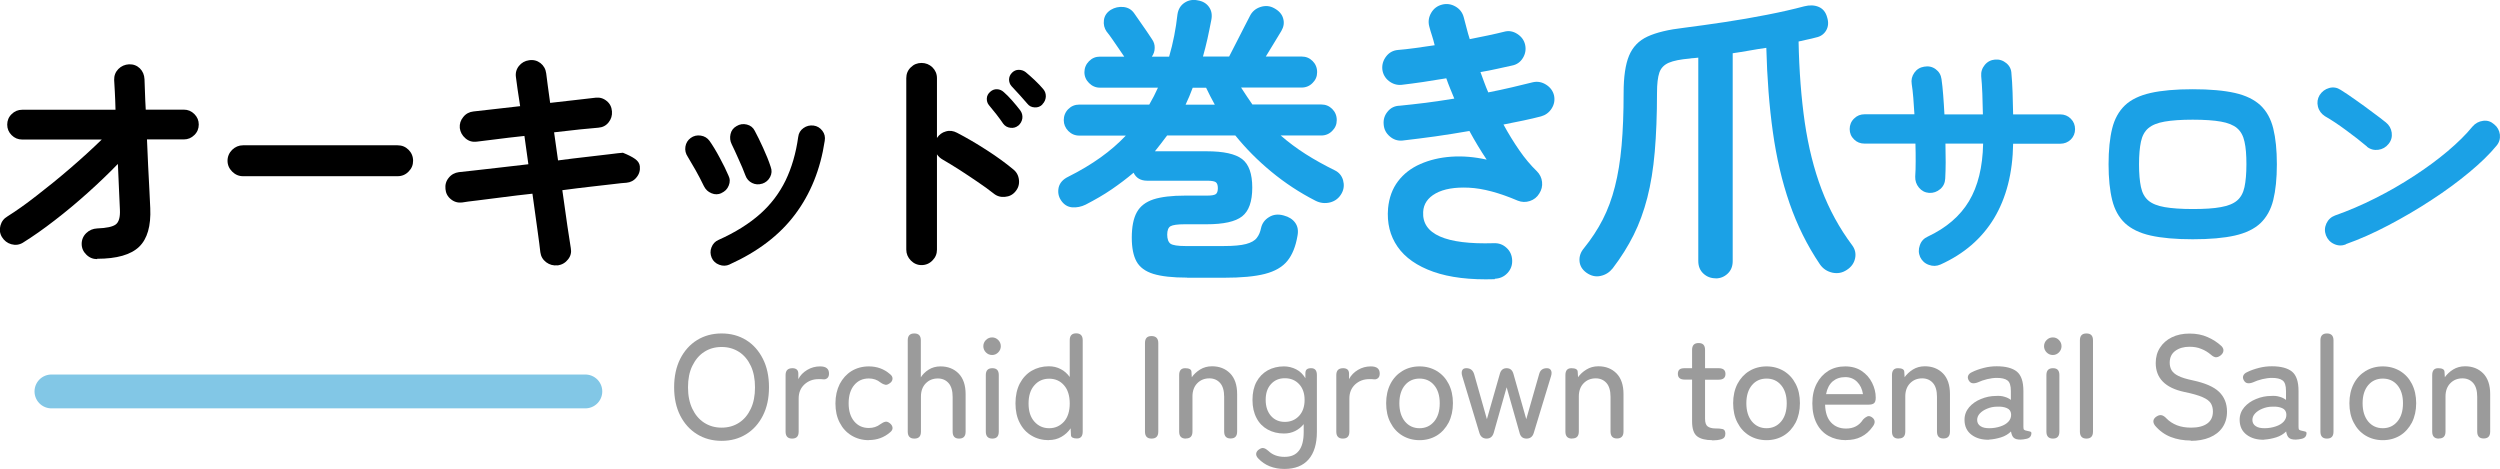
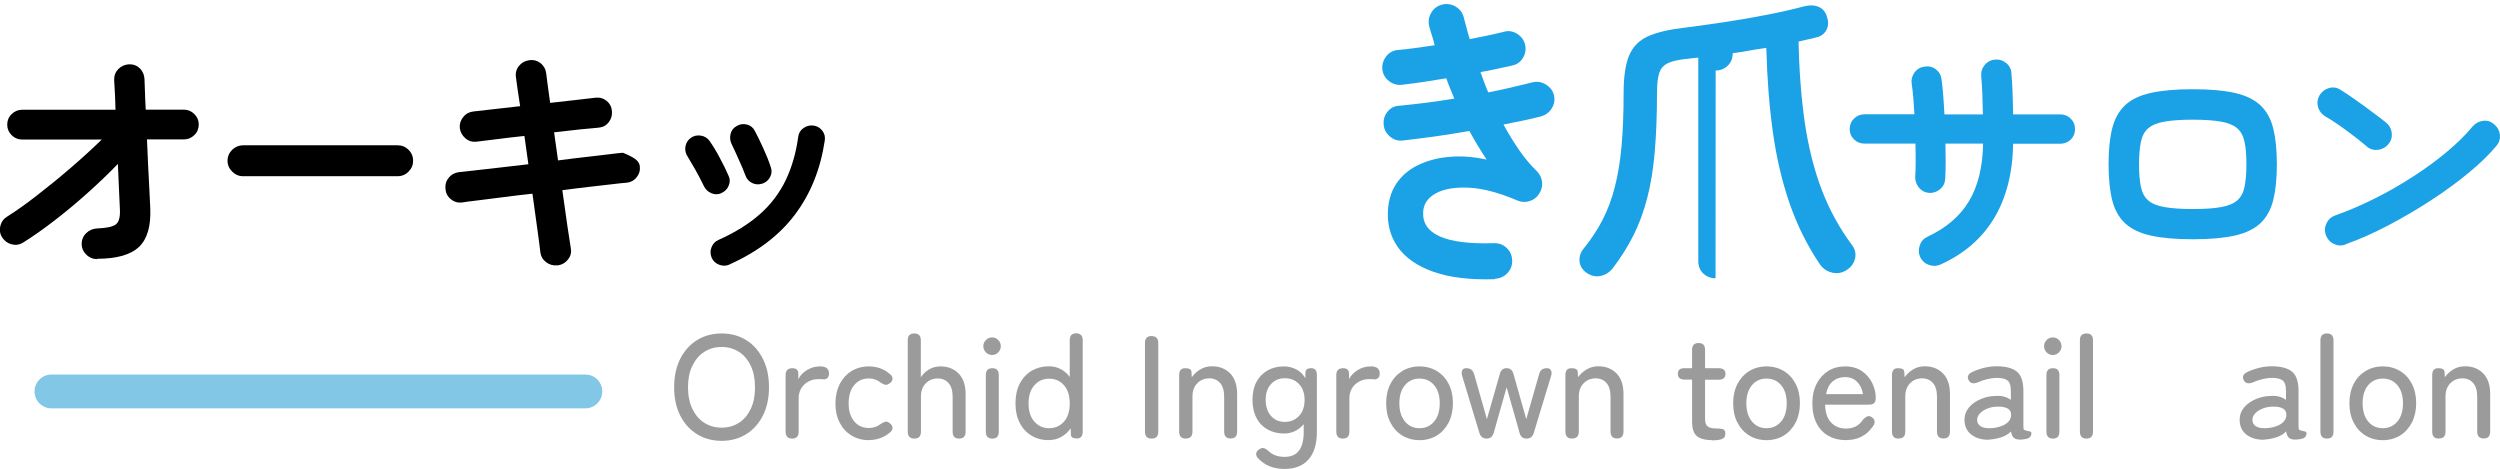
<svg xmlns="http://www.w3.org/2000/svg" id="_レイヤー_2" data-name="レイヤー 2" viewBox="0 0 221.62 41.57">
  <defs>
    <style>
      .cls-1 {
        fill: none;
        stroke: #82c7e6;
        stroke-linecap: round;
        stroke-miterlimit: 10;
        stroke-width: 3px;
      }

      .cls-2 {
        fill: #1ba1e6;
      }

      .cls-3 {
        fill: #9b9b9b;
      }
    </style>
  </defs>
  <g id="_レイヤー_1-2" data-name="レイヤー 1">
    <g>
      <g>
        <path d="M8.61,22.97c-.37,0-.69-.13-.96-.4-.27-.26-.41-.58-.41-.95s.14-.7.41-.96c.27-.26.59-.39.96-.41.84-.03,1.39-.15,1.66-.36.27-.21.39-.64.36-1.29-.02-.47-.04-1.06-.08-1.78-.04-.72-.07-1.48-.1-2.29-.82.85-1.72,1.71-2.68,2.57-.97.87-1.94,1.68-2.93,2.44-.98.76-1.92,1.42-2.82,1.98-.32.19-.66.23-1.02.13-.36-.1-.63-.32-.83-.64-.19-.32-.23-.66-.13-1.02.1-.36.31-.63.64-.82.75-.47,1.6-1.07,2.56-1.82.96-.74,1.95-1.54,2.96-2.41,1.01-.87,1.95-1.72,2.82-2.57H1.97c-.37,0-.68-.13-.94-.39-.26-.26-.39-.57-.39-.93s.13-.68.39-.93c.26-.26.57-.39.94-.39h8.27c-.02-.6-.03-1.13-.06-1.58-.02-.45-.04-.81-.06-1.06-.01-.38.11-.7.37-.97.26-.26.58-.4.95-.42.38-.01.7.11.96.36.26.26.39.58.41.96.01.28.03.65.04,1.12.01.47.04,1,.07,1.58h3.37c.37,0,.68.13.94.39.26.26.39.57.39.93s-.13.68-.39.93c-.26.26-.57.39-.94.39h-3.26c.03.76.06,1.53.1,2.29.04.76.07,1.47.11,2.13s.06,1.22.08,1.67c.07,1.58-.26,2.73-.99,3.43s-1.97,1.06-3.72,1.06Z" />
        <path d="M21.54,15.62c-.37,0-.69-.14-.96-.41-.27-.27-.41-.59-.41-.96s.14-.7.41-.97c.27-.26.59-.4.96-.4h13.71c.38,0,.7.13.97.4.26.26.4.59.4.97s-.13.69-.4.96c-.26.27-.59.41-.97.41h-13.71Z" />
        <path d="M49.42,23.52c-.37.04-.7-.05-1-.27-.3-.23-.47-.52-.52-.89-.04-.4-.13-1.07-.26-2.01-.13-.95-.28-2.01-.44-3.18-.94.1-1.83.21-2.68.32-.85.11-1.59.2-2.21.28-.62.07-1.07.13-1.35.18-.37.04-.7-.05-.99-.29-.29-.23-.45-.54-.48-.9-.04-.38.05-.71.29-1,.23-.29.54-.45.9-.5.23-.03.66-.08,1.28-.14.62-.07,1.35-.15,2.2-.25.85-.1,1.75-.21,2.68-.31l-.35-2.51c-.97.1-1.84.21-2.63.31-.79.1-1.32.17-1.62.2-.37.04-.69-.05-.98-.3s-.45-.55-.5-.91c-.03-.37.07-.69.31-.98.23-.29.54-.45.9-.49.23-.03.74-.08,1.51-.17.77-.08,1.65-.18,2.63-.3-.18-1.14-.3-1.99-.37-2.55-.06-.38.03-.72.26-1.01.23-.29.54-.46.9-.51.38-.06.72.03,1.01.25.29.23.46.53.51.91.03.28.08.64.14,1.09.07.45.14.96.21,1.53.87-.1,1.66-.19,2.38-.27.72-.08,1.27-.14,1.65-.19.37-.04.69.05.98.29.29.23.44.54.47.92.03.37-.07.69-.3.98-.23.29-.53.44-.91.47-.37.03-.9.08-1.61.15-.7.07-1.47.16-2.31.26l.35,2.49c.89-.12,1.74-.22,2.53-.31.79-.09,1.47-.17,2.05-.24.57-.07.96-.12,1.17-.13.47.19.83.37,1.08.55.25.18.39.39.42.64.04.37-.05.7-.29.99-.23.29-.54.45-.9.48-.22.01-.61.05-1.17.12-.56.07-1.23.14-2.01.23-.78.09-1.62.19-2.5.31.16,1.19.31,2.25.45,3.18.14.93.24,1.58.3,1.95.07.37,0,.7-.24,1-.23.3-.54.48-.92.54Z" />
        <path d="M63.96,17.12c-.29.13-.59.14-.89.01-.3-.12-.52-.33-.67-.63-.23-.48-.48-.96-.74-1.42-.26-.46-.49-.85-.69-1.18-.19-.28-.26-.58-.21-.9.05-.32.21-.58.47-.77.26-.19.56-.26.89-.21.33.05.59.21.78.47.28.4.58.89.9,1.49.32.59.58,1.12.77,1.57.15.29.16.59.03.9-.12.31-.34.53-.65.66ZM64.67,23.45c-.29.13-.6.14-.91.02-.32-.12-.54-.32-.67-.62-.13-.31-.14-.62-.02-.92.12-.31.32-.53.62-.66,1.5-.67,2.72-1.44,3.69-2.3s1.71-1.85,2.26-2.97c.54-1.12.92-2.41,1.12-3.86.04-.34.2-.6.47-.79.27-.19.57-.26.89-.22.32.04.58.2.78.46.2.26.27.56.21.9-.38,2.52-1.26,4.7-2.63,6.52-1.37,1.83-3.3,3.3-5.8,4.43ZM67.57,16.28c-.32.1-.62.08-.9-.06-.28-.14-.48-.36-.59-.67-.16-.43-.36-.91-.61-1.45-.24-.54-.44-.98-.6-1.3-.15-.29-.18-.6-.11-.91.07-.32.25-.55.53-.71.29-.18.6-.22.92-.14.32.08.56.27.7.56.22.41.47.91.74,1.51.27.59.5,1.15.67,1.68.12.31.1.61-.05.9-.15.29-.39.49-.69.59Z" />
-         <path d="M81.69,23.5c-.37,0-.68-.14-.95-.41-.26-.27-.4-.59-.4-.96V6.93c0-.38.13-.7.4-.96.26-.26.58-.39.95-.39s.7.13.97.39c.26.26.4.58.4.96v5.3c.19-.29.45-.49.79-.58.34-.1.67-.05.99.12.87.45,1.75.97,2.65,1.55.9.58,1.68,1.15,2.34,1.7.29.23.46.55.5.94.04.39-.07.73-.32,1.02-.23.28-.54.44-.92.47-.38.04-.72-.06-1.01-.3-.41-.32-.88-.67-1.42-1.03-.54-.37-1.07-.72-1.61-1.07-.54-.34-1.02-.64-1.46-.89-.23-.13-.41-.29-.53-.48v8.45c0,.37-.13.69-.4.96-.26.27-.59.41-.97.41ZM90.27,11.13c-.19.16-.42.23-.69.2-.27-.03-.49-.15-.65-.37-.15-.22-.34-.49-.59-.81-.25-.32-.48-.6-.68-.84-.13-.16-.19-.36-.18-.59.01-.23.12-.43.31-.59.18-.16.38-.23.6-.22.23.01.43.1.6.26.22.19.47.44.75.76.28.32.51.6.7.85.16.22.22.46.19.71-.04.26-.16.47-.36.65ZM92.41,9.26c-.19.19-.42.28-.69.26-.27-.01-.49-.12-.65-.33-.18-.21-.4-.45-.66-.75-.26-.29-.51-.56-.73-.79-.15-.16-.22-.36-.23-.58,0-.23.08-.44.27-.63.16-.16.36-.25.58-.25.23,0,.44.06.63.21.22.18.48.41.79.7.31.29.56.56.77.81.16.19.23.41.22.67-.02.26-.12.48-.31.67Z" />
-         <path class="cls-2" d="M105.24,24.61c-1.29,0-2.28-.11-3-.33-.71-.22-1.21-.59-1.49-1.1-.28-.51-.42-1.21-.42-2.11,0-.97.15-1.72.45-2.26.3-.54.79-.91,1.48-1.14.69-.22,1.62-.33,2.8-.33h1.95c.37,0,.62-.04.75-.12.13-.08.2-.26.2-.54s-.07-.46-.2-.54c-.13-.08-.38-.12-.75-.12h-5.31c-.58,0-.99-.24-1.21-.71-.6.51-1.25,1-1.95,1.48-.7.48-1.47.92-2.3,1.35-.39.19-.79.27-1.2.24-.41-.04-.74-.25-.99-.63-.23-.35-.29-.73-.2-1.14.1-.4.38-.72.86-.95,1.06-.53,2.01-1.1,2.85-1.7s1.59-1.25,2.24-1.94h-4.12c-.39,0-.71-.14-.98-.41-.26-.27-.4-.59-.4-.96s.13-.71.4-.98c.26-.26.59-.4.98-.4h6.2c.14-.25.28-.5.41-.75.13-.25.25-.51.36-.75h-5.15c-.37,0-.69-.14-.96-.41-.27-.27-.41-.59-.41-.96s.14-.71.41-.98.59-.4.96-.4h2.16c-.11-.16-.26-.38-.45-.66-.19-.28-.39-.57-.59-.86-.2-.29-.37-.52-.52-.7-.21-.3-.29-.64-.24-1.02.05-.38.25-.68.61-.91.35-.21.73-.29,1.12-.25.4.04.71.22.94.54.09.12.24.34.46.66.22.32.44.63.66.95s.37.55.46.69c.18.25.26.51.25.79,0,.28-.09.54-.25.77h1.53c.18-.62.33-1.23.45-1.85.12-.62.22-1.25.29-1.9.07-.46.28-.8.63-1.03.35-.23.74-.3,1.16-.21.44.07.77.26,1,.58.23.32.3.7.21,1.16-.11.56-.22,1.12-.34,1.66-.12.55-.26,1.07-.4,1.58h2.32c.16-.3.36-.7.61-1.19.25-.49.49-.97.73-1.43.24-.46.4-.77.49-.95.19-.4.51-.68.94-.82.43-.14.84-.11,1.23.11.42.23.69.53.79.91.11.38.05.74-.16,1.1-.11.18-.29.49-.57.94-.27.45-.54.89-.81,1.33h3.17c.39,0,.71.13.98.4.26.26.4.59.4.98s-.13.69-.4.96c-.26.27-.59.41-.98.41h-5.36c.16.25.32.5.49.75.17.26.34.51.51.75h6.1c.39,0,.71.13.98.4.26.26.4.59.4.98s-.13.69-.4.96c-.26.27-.59.41-.98.41h-3.59c.67.58,1.4,1.13,2.2,1.64.8.51,1.67.99,2.6,1.45.37.18.61.47.73.87.11.41.08.79-.12,1.16-.23.42-.57.69-1.02.81-.45.11-.88.07-1.31-.15-1.41-.72-2.71-1.58-3.91-2.57-1.2-.99-2.26-2.06-3.19-3.21h-6.05c-.18.23-.35.46-.53.7-.18.24-.36.47-.55.7h4.59c1.5,0,2.54.23,3.14.69.6.46.9,1.3.9,2.53s-.3,2.08-.9,2.55c-.6.47-1.65.7-3.14.7h-1.95c-.63,0-1.05.06-1.25.17-.2.11-.3.37-.3.75s.1.67.3.81c.2.13.64.2,1.31.2h3.41c.86,0,1.52-.06,1.97-.18.45-.12.77-.3.95-.54.19-.24.31-.53.38-.88.09-.4.32-.73.7-.96.38-.24.81-.29,1.31-.15.46.12.8.34,1.02.65.22.31.29.69.2,1.15-.16.95-.46,1.69-.9,2.23-.44.54-1.1.92-1.99,1.15-.89.23-2.1.34-3.63.34h-3.27ZM105.1,9.28h2.59c-.14-.25-.27-.5-.4-.75-.12-.25-.25-.51-.37-.75h-1.19c-.18.49-.39.99-.63,1.5Z" />
        <path class="cls-2" d="M132.5,24.75c-2.18.07-4-.15-5.44-.66-1.44-.51-2.5-1.25-3.17-2.22-.67-.97-.95-2.1-.84-3.41.09-.93.38-1.73.88-2.39.5-.66,1.16-1.17,1.98-1.53.82-.36,1.73-.58,2.75-.65,1.01-.07,2.05.02,3.13.26-.26-.39-.52-.8-.78-1.23-.26-.43-.51-.87-.75-1.31-1,.18-2.01.33-3.02.48-1.01.14-1.98.26-2.92.37-.42.04-.8-.09-1.12-.37-.33-.28-.51-.63-.54-1.06-.04-.44.08-.82.36-1.15.27-.33.63-.5,1.07-.51.72-.07,1.5-.16,2.32-.26.83-.11,1.66-.23,2.51-.37-.12-.3-.25-.6-.37-.9-.12-.3-.24-.6-.34-.9-.7.12-1.39.23-2.07.33-.68.1-1.31.18-1.89.25-.42.04-.8-.08-1.13-.34-.33-.26-.53-.61-.58-1.03-.04-.42.08-.81.34-1.15.26-.34.61-.53,1.03-.57.46-.04.97-.09,1.53-.17.56-.08,1.14-.16,1.74-.25-.07-.3-.15-.58-.24-.86-.09-.27-.17-.54-.24-.81-.11-.42-.05-.82.17-1.2.22-.38.54-.62.96-.73.42-.11.82-.05,1.2.17.38.22.62.54.73.96.09.32.17.63.25.95s.17.64.28.98c.56-.11,1.1-.22,1.62-.33.52-.11,1-.22,1.44-.33.4-.11.79-.04,1.16.2.37.24.6.56.69.96.09.42.02.81-.2,1.17-.22.36-.54.59-.96.67-.41.09-.84.18-1.32.29-.47.11-.97.2-1.48.29.11.3.22.6.33.9.11.3.23.6.36.9.72-.14,1.42-.29,2.1-.45.68-.16,1.3-.31,1.86-.45.41-.09.79-.02,1.16.21.37.23.61.55.71.95.09.42.02.81-.21,1.17-.23.36-.55.59-.95.7-.46.12-.97.24-1.54.36-.57.11-1.17.23-1.78.36.44.81.91,1.57,1.4,2.28.49.71,1.01,1.33,1.56,1.86.26.26.42.58.46.95s-.04.71-.25,1.03c-.19.32-.47.54-.83.66-.36.12-.72.11-1.07-.03-1.64-.7-3.08-1.09-4.33-1.15-1.25-.06-2.23.11-2.94.5s-1.09.95-1.12,1.65c-.11,1.97,1.98,2.9,6.26,2.77.44-.02.82.12,1.13.41.32.29.48.66.5,1.1.02.44-.12.82-.42,1.14-.3.32-.67.48-1.11.5Z" />
-         <path class="cls-2" d="M152.08,24.67c-.42,0-.78-.14-1.08-.42-.3-.28-.45-.65-.45-1.11V5.11c-.12.02-.25.03-.38.04-.13,0-.26.02-.38.04-.81.07-1.43.19-1.85.37-.42.18-.7.47-.84.87-.14.41-.21,1-.21,1.8,0,1.97-.07,3.71-.2,5.23-.13,1.51-.35,2.87-.66,4.07-.31,1.2-.71,2.3-1.21,3.3-.5,1-1.12,1.99-1.86,2.96-.28.35-.64.58-1.07.67-.43.1-.85,0-1.25-.28-.39-.28-.59-.63-.62-1.04-.03-.41.1-.79.38-1.12.67-.83,1.23-1.68,1.68-2.56.45-.88.81-1.85,1.08-2.92.27-1.06.47-2.27.59-3.63.12-1.36.18-2.91.18-4.67,0-1.43.16-2.53.48-3.3.32-.77.86-1.34,1.64-1.7.77-.36,1.86-.62,3.25-.78,1.11-.14,2.3-.31,3.58-.5,1.28-.19,2.53-.41,3.76-.65,1.23-.24,2.33-.49,3.3-.75.48-.12.9-.11,1.28.05.38.16.63.47.75.92.14.44.11.83-.08,1.16-.19.33-.49.55-.9.63-.25.07-.5.13-.75.18s-.52.11-.8.18c.05,2.62.24,5.02.55,7.18.32,2.16.81,4.14,1.49,5.93.68,1.79,1.58,3.44,2.71,4.95.26.35.35.74.26,1.16s-.33.77-.74,1.03c-.39.26-.81.34-1.28.24-.47-.11-.83-.35-1.1-.74-1.13-1.67-2.02-3.48-2.69-5.41-.67-1.94-1.16-4.04-1.48-6.32-.32-2.28-.51-4.77-.58-7.46-.49.07-.99.15-1.49.24-.5.09-1,.17-1.49.24v18.43c0,.46-.15.83-.45,1.11-.3.28-.65.42-1.06.42Z" />
+         <path class="cls-2" d="M152.08,24.67c-.42,0-.78-.14-1.08-.42-.3-.28-.45-.65-.45-1.11V5.11c-.12.02-.25.03-.38.04-.13,0-.26.02-.38.04-.81.07-1.43.19-1.85.37-.42.18-.7.47-.84.87-.14.41-.21,1-.21,1.8,0,1.97-.07,3.71-.2,5.23-.13,1.51-.35,2.87-.66,4.07-.31,1.2-.71,2.3-1.21,3.3-.5,1-1.12,1.99-1.86,2.96-.28.35-.64.58-1.07.67-.43.1-.85,0-1.25-.28-.39-.28-.59-.63-.62-1.04-.03-.41.1-.79.38-1.12.67-.83,1.23-1.68,1.68-2.56.45-.88.81-1.85,1.08-2.92.27-1.06.47-2.27.59-3.63.12-1.36.18-2.91.18-4.67,0-1.43.16-2.53.48-3.3.32-.77.86-1.34,1.64-1.7.77-.36,1.86-.62,3.25-.78,1.11-.14,2.3-.31,3.58-.5,1.28-.19,2.53-.41,3.76-.65,1.23-.24,2.33-.49,3.3-.75.48-.12.9-.11,1.28.05.38.16.63.47.75.92.14.44.11.83-.08,1.16-.19.33-.49.55-.9.63-.25.07-.5.13-.75.18s-.52.11-.8.18c.05,2.62.24,5.02.55,7.18.32,2.16.81,4.14,1.49,5.93.68,1.79,1.58,3.44,2.71,4.95.26.35.35.74.26,1.16s-.33.77-.74,1.03c-.39.26-.81.34-1.28.24-.47-.11-.83-.35-1.1-.74-1.13-1.67-2.02-3.48-2.69-5.41-.67-1.94-1.16-4.04-1.48-6.32-.32-2.28-.51-4.77-.58-7.46-.49.07-.99.15-1.49.24-.5.09-1,.17-1.49.24c0,.46-.15.83-.45,1.11-.3.28-.65.42-1.06.42Z" />
        <path class="cls-2" d="M172.02,23.45c-.34.15-.68.16-1.03.03-.35-.12-.61-.36-.77-.69-.15-.34-.16-.69-.03-1.05.12-.36.36-.61.69-.76,1.66-.78,2.88-1.83,3.67-3.15s1.21-3.02,1.25-5.1h-3.34c.01.59.02,1.14.02,1.67s-.02,1-.04,1.43c-.02.38-.16.69-.44.93s-.61.36-.99.34c-.37-.03-.67-.19-.9-.47-.24-.29-.34-.61-.33-.98.03-.4.04-.85.04-1.35s0-1.03-.02-1.57h-4.51c-.37,0-.68-.12-.93-.37-.26-.25-.39-.56-.39-.92s.13-.68.39-.93c.26-.26.57-.38.93-.38h4.42c-.03-.51-.06-1-.1-1.46-.04-.46-.08-.87-.14-1.22-.06-.37.02-.7.23-1,.21-.3.5-.48.87-.54.38-.07.72,0,1.02.22s.47.51.52.88c.06.41.11.88.15,1.42.04.54.08,1.1.11,1.71h3.41c-.01-.63-.03-1.24-.05-1.84-.02-.59-.06-1.11-.1-1.55-.03-.38.08-.71.32-1s.55-.44.91-.47c.38-.03.71.08,1,.32s.44.55.45.93c.04.45.08,1,.1,1.64.02.64.04,1.29.05,1.97h4.18c.37,0,.68.13.93.38.26.26.38.57.38.93s-.13.67-.38.92c-.26.25-.57.37-.93.37h-4.18c-.04,2.61-.61,4.81-1.69,6.61-1.09,1.8-2.67,3.16-4.75,4.1Z" />
        <path class="cls-2" d="M194.38,21.21c-1.51,0-2.75-.11-3.73-.33-.98-.22-1.73-.59-2.28-1.1-.54-.51-.92-1.2-1.13-2.05-.21-.85-.32-1.91-.32-3.17s.11-2.32.32-3.17c.21-.85.59-1.53,1.13-2.05.54-.51,1.3-.88,2.28-1.1.97-.22,2.22-.33,3.73-.33s2.77.11,3.74.33c.97.22,1.72.59,2.27,1.1.54.51.92,1.2,1.13,2.05.21.85.32,1.91.32,3.17s-.11,2.32-.32,3.17c-.21.85-.59,1.53-1.13,2.05-.54.51-1.3.88-2.27,1.1s-2.21.33-3.74.33ZM194.38,18.53c1.04,0,1.87-.05,2.5-.17.62-.11,1.1-.3,1.43-.58.33-.28.55-.68.66-1.2.11-.52.17-1.19.17-2.01s-.05-1.49-.17-2.01c-.11-.52-.33-.92-.66-1.2-.33-.28-.81-.47-1.43-.58-.62-.11-1.46-.17-2.5-.17s-1.86.06-2.49.17c-.63.11-1.11.3-1.44.58-.33.28-.55.68-.66,1.2-.11.52-.17,1.19-.17,2.01s.06,1.49.17,2.01c.11.52.33.92.66,1.2.33.28.81.47,1.44.58.63.11,1.46.17,2.49.17Z" />
        <path class="cls-2" d="M209.84,13c-.56-.47-1.18-.96-1.87-1.46-.69-.51-1.31-.92-1.87-1.24-.32-.21-.53-.49-.62-.85-.09-.36-.04-.7.15-1.02.21-.32.49-.53.85-.63.36-.1.7-.04,1.02.17.4.25.85.55,1.35.91.51.36,1,.71,1.47,1.07.48.35.87.65,1.18.9.29.23.47.54.52.91.05.37-.04.71-.28,1-.23.29-.54.47-.91.52-.37.05-.71-.04-1-.27ZM207.95,21.67c-.35.13-.7.12-1.04-.04-.35-.16-.58-.42-.72-.77-.13-.35-.12-.7.04-1.05.16-.34.42-.58.77-.71,1.17-.41,2.36-.92,3.55-1.52,1.2-.6,2.34-1.26,3.43-1.97,1.09-.71,2.09-1.44,2.99-2.2.9-.76,1.64-1.49,2.21-2.19.25-.29.56-.46.94-.51s.7.06.98.31c.29.23.46.54.51.91.04.37-.06.71-.31,1-.6.73-1.4,1.51-2.4,2.34-1,.83-2.11,1.65-3.34,2.45-1.23.81-2.5,1.55-3.81,2.24-1.31.69-2.57,1.25-3.81,1.69Z" />
      </g>
      <g>
        <path class="cls-3" d="M63.97,39.08c-.82,0-1.55-.2-2.18-.59-.63-.39-1.13-.94-1.49-1.65-.36-.71-.54-1.55-.54-2.51s.18-1.8.54-2.52c.36-.71.86-1.27,1.49-1.66.63-.39,1.36-.59,2.18-.59s1.55.2,2.18.59c.63.39,1.12.95,1.48,1.66.36.71.54,1.55.54,2.52s-.18,1.8-.54,2.51c-.36.71-.85,1.26-1.48,1.65-.63.39-1.35.59-2.18.59ZM63.97,37.91c.59,0,1.11-.15,1.55-.44.45-.29.79-.71,1.04-1.24.25-.53.37-1.16.37-1.89s-.12-1.37-.37-1.9-.59-.95-1.04-1.24c-.45-.29-.96-.44-1.55-.44s-1.11.15-1.55.44c-.45.29-.79.71-1.05,1.24s-.38,1.17-.38,1.9.13,1.36.38,1.89c.25.53.6.95,1.05,1.24.45.29.96.44,1.55.44Z" />
        <path class="cls-3" d="M70.22,38.88c-.39,0-.58-.21-.58-.62v-5.01c0-.41.2-.61.61-.61.14,0,.26.03.36.1.1.07.16.2.16.39v.48c.17-.34.44-.61.79-.82.35-.21.73-.31,1.14-.31.53,0,.79.21.79.64,0,.18-.05.31-.15.4-.1.08-.21.12-.33.11-.06,0-.13-.02-.21-.02-.08,0-.16,0-.25,0-.49,0-.9.16-1.24.47-.34.32-.51.73-.51,1.24v2.94c0,.42-.19.62-.58.62Z" />
        <path class="cls-3" d="M77.02,39.02c-.57,0-1.08-.14-1.53-.41-.45-.27-.8-.65-1.05-1.14-.26-.49-.38-1.06-.38-1.71s.13-1.22.38-1.72c.26-.49.61-.88,1.05-1.15.45-.27.96-.41,1.53-.41.73,0,1.35.23,1.87.68.16.12.24.26.23.42-.01.16-.09.29-.24.39-.15.11-.28.16-.39.14-.11-.02-.26-.08-.43-.2-.29-.24-.64-.36-1.04-.36-.53,0-.96.19-1.29.58-.33.39-.5.93-.5,1.62s.17,1.22.5,1.61c.33.39.76.58,1.29.58.39,0,.73-.11,1.03-.34.16-.11.29-.18.42-.21.12-.03.26.01.4.12.15.11.23.24.25.39.02.15-.05.29-.21.42-.53.46-1.16.69-1.88.69Z" />
        <path class="cls-3" d="M81.05,38.88c-.39,0-.58-.21-.58-.62v-8.09c0-.41.19-.61.58-.61s.58.2.58.61v3.28c.16-.26.39-.49.69-.68.3-.19.65-.29,1.05-.29.66,0,1.19.21,1.61.63.41.42.62,1.03.62,1.83v3.32c0,.42-.19.62-.58.62s-.57-.21-.57-.62v-3.07c0-.55-.12-.96-.36-1.23s-.56-.41-.95-.41c-.44,0-.8.15-1.08.44-.28.29-.42.68-.42,1.16v3.11c0,.42-.19.62-.58.62Z" />
        <path class="cls-3" d="M87.95,31.47c-.22,0-.4-.08-.55-.23-.15-.15-.23-.34-.23-.55s.08-.4.23-.55c.15-.15.34-.23.55-.23s.39.08.54.23c.15.15.23.34.23.55s-.08.4-.23.55c-.15.15-.33.23-.54.23ZM87.97,38.88c-.39,0-.58-.21-.58-.62v-5.01c0-.41.19-.61.58-.61s.57.2.57.61v5.01c0,.42-.19.62-.57.62Z" />
        <path class="cls-3" d="M92.98,39.02c-.57,0-1.08-.13-1.53-.4-.45-.26-.8-.64-1.05-1.13-.26-.49-.38-1.07-.38-1.74s.13-1.26.38-1.75c.26-.49.61-.87,1.05-1.13.45-.26.96-.4,1.53-.4.38,0,.73.08,1.05.25.32.16.58.4.8.7v-3.26c0-.41.19-.61.57-.61s.58.2.58.61v8.09c0,.42-.17.62-.51.62s-.52-.1-.53-.29l-.03-.61c-.22.32-.49.57-.83.76-.33.19-.7.28-1.11.28ZM93.01,37.96c.53,0,.96-.2,1.31-.58.34-.39.51-.93.51-1.61s-.17-1.24-.51-1.62c-.34-.39-.78-.58-1.31-.58s-.97.19-1.31.58c-.35.39-.52.93-.52,1.62s.17,1.22.52,1.61c.35.39.78.58,1.31.58Z" />
        <path class="cls-3" d="M102.08,38.88c-.39,0-.58-.21-.58-.62v-7.85c0-.42.19-.62.58-.62s.6.21.6.62v7.85c0,.42-.2.62-.6.62Z" />
        <path class="cls-3" d="M105.11,38.88c-.39,0-.58-.21-.58-.62v-5.01c0-.41.18-.61.53-.61s.55.1.56.31l.03.49c.18-.26.43-.49.73-.68.31-.19.66-.29,1.06-.29.66,0,1.19.21,1.61.63.41.42.62,1.03.62,1.83v3.32c0,.42-.19.62-.58.62s-.57-.21-.57-.62v-3.07c0-.55-.12-.96-.36-1.23s-.56-.41-.95-.41c-.44,0-.8.15-1.08.44-.28.29-.42.68-.42,1.16v3.11c0,.42-.19.62-.58.62Z" />
        <path class="cls-3" d="M113.87,41.57c-.97,0-1.75-.31-2.34-.94-.14-.15-.19-.29-.17-.44.03-.15.12-.27.27-.36.15-.1.28-.14.41-.1.13.03.26.12.41.25.36.35.84.52,1.42.52s.99-.18,1.27-.54c.29-.36.43-.92.43-1.67v-.69c-.21.26-.46.46-.76.61-.3.15-.63.22-.99.22-.54,0-1.02-.12-1.44-.35-.42-.23-.76-.57-.99-1.02-.24-.45-.36-.98-.36-1.61s.12-1.17.36-1.61c.24-.44.57-.77.99-1.01.42-.23.91-.35,1.44-.35.38,0,.74.09,1.08.26.34.17.61.44.82.79v-.43c0-.17.04-.29.13-.36.09-.07.21-.1.38-.1.34,0,.51.2.51.61v5.03c0,1.07-.25,1.89-.74,2.45-.49.56-1.2.84-2.12.84ZM113.9,37.4c.51,0,.93-.18,1.26-.53.33-.36.49-.83.49-1.42s-.17-1.06-.49-1.4c-.33-.35-.75-.52-1.26-.52s-.91.17-1.23.52c-.32.35-.47.81-.47,1.4s.16,1.06.47,1.42c.32.36.73.53,1.23.53Z" />
        <path class="cls-3" d="M119.04,38.88c-.39,0-.58-.21-.58-.62v-5.01c0-.41.2-.61.61-.61.14,0,.26.03.36.1.1.07.16.2.16.39v.48c.17-.34.44-.61.79-.82.35-.21.73-.31,1.14-.31.53,0,.79.21.79.64,0,.18-.05.31-.15.4-.1.08-.21.12-.33.11-.06,0-.13-.02-.21-.02-.08,0-.16,0-.25,0-.49,0-.9.16-1.24.47-.34.32-.51.73-.51,1.24v2.94c0,.42-.19.62-.58.62Z" />
        <path class="cls-3" d="M125.84,39.02c-.57,0-1.08-.14-1.53-.41-.45-.27-.8-.66-1.05-1.15-.26-.49-.38-1.07-.38-1.72s.13-1.22.38-1.71c.25-.49.61-.87,1.05-1.14.45-.27.96-.41,1.53-.41s1.08.14,1.53.41c.45.27.8.65,1.05,1.14.25.49.38,1.06.38,1.71s-.13,1.22-.38,1.72c-.26.49-.61.88-1.05,1.15-.45.27-.96.41-1.53.41ZM125.84,37.96c.53,0,.96-.2,1.29-.59.33-.39.5-.93.5-1.62s-.17-1.22-.5-1.61c-.33-.39-.77-.58-1.29-.58s-.96.19-1.29.58c-.33.39-.5.93-.5,1.61s.17,1.22.5,1.62c.33.39.76.59,1.29.59Z" />
        <path class="cls-3" d="M131.79,38.88c-.33,0-.55-.17-.65-.52l-1.52-5.03c-.06-.21-.06-.37,0-.5.06-.13.18-.19.36-.19h.01c.36,0,.58.18.69.53l1.13,3.99,1.14-3.99c.09-.36.29-.53.61-.53s.52.18.61.53l1.13,3.99,1.14-3.99c.09-.36.32-.53.69-.53.17,0,.29.06.36.19.07.13.07.29.01.5l-1.53,5.03c-.1.35-.32.52-.65.52s-.54-.18-.62-.53l-1.14-4.02-1.14,4.02c-.1.36-.32.53-.64.53Z" />
        <path class="cls-3" d="M139.35,38.88c-.39,0-.58-.21-.58-.62v-5.01c0-.41.18-.61.53-.61s.55.1.56.31l.03.49c.18-.26.43-.49.74-.68.31-.19.66-.29,1.06-.29.66,0,1.19.21,1.61.63.41.42.62,1.03.62,1.83v3.32c0,.42-.2.62-.58.62s-.57-.21-.57-.62v-3.07c0-.55-.12-.96-.36-1.23-.24-.27-.56-.41-.95-.41-.44,0-.8.15-1.08.44-.28.29-.42.68-.42,1.16v3.11c0,.42-.2.62-.58.62Z" />
        <path class="cls-3" d="M151.79,39.02c-.59,0-1.04-.11-1.34-.34-.3-.23-.45-.67-.45-1.32v-3.71h-.65c-.41,0-.61-.17-.61-.51,0-.17.05-.3.14-.38.09-.08.25-.12.47-.12h.65v-1.62c0-.41.19-.61.58-.61s.57.2.57.61v1.62h1.2c.41,0,.61.17.61.51s-.2.51-.61.51h-1.2v3.46c0,.34.08.57.23.68s.38.18.68.18h.08c.23,0,.43.02.58.06s.23.18.23.41c0,.26-.12.42-.36.49-.24.07-.51.1-.81.1Z" />
        <path class="cls-3" d="M156.6,39.02c-.57,0-1.08-.14-1.53-.41-.45-.27-.8-.66-1.05-1.15-.26-.49-.38-1.07-.38-1.72s.13-1.22.38-1.71c.26-.49.61-.87,1.05-1.14.45-.27.96-.41,1.53-.41s1.08.14,1.53.41c.45.27.8.65,1.05,1.14.26.49.38,1.06.38,1.71s-.13,1.22-.38,1.72c-.26.49-.61.88-1.05,1.15-.45.27-.96.41-1.53.41ZM156.6,37.96c.53,0,.96-.2,1.29-.59.33-.39.5-.93.5-1.62s-.17-1.22-.5-1.61c-.33-.39-.76-.58-1.29-.58s-.96.19-1.29.58c-.33.39-.5.93-.5,1.61s.17,1.22.5,1.62c.33.39.76.59,1.29.59Z" />
        <path class="cls-3" d="M163.65,39.02c-.59,0-1.11-.13-1.56-.38-.45-.25-.8-.62-1.05-1.11-.25-.49-.38-1.08-.38-1.77s.13-1.25.38-1.74c.25-.49.6-.87,1.03-1.14.44-.27.94-.4,1.51-.4s1.06.14,1.46.41c.4.27.71.62.92,1.05.21.42.32.86.32,1.31,0,.25-.05.42-.16.5-.1.08-.25.12-.46.12h-3.87c.02.69.19,1.22.53,1.58.33.36.78.54,1.33.54.66,0,1.16-.26,1.5-.79.14-.15.27-.24.39-.29.12-.05.25-.02.39.07.15.1.23.22.25.36.02.15-.04.31-.17.48-.29.41-.63.71-1.02.9-.39.2-.84.29-1.35.29ZM161.87,34.94h3.28c-.07-.45-.24-.81-.52-1.09-.28-.28-.63-.42-1.05-.42-.45,0-.82.13-1.12.38-.29.26-.49.63-.58,1.12Z" />
        <path class="cls-3" d="M168.3,38.88c-.39,0-.58-.21-.58-.62v-5.01c0-.41.18-.61.53-.61s.55.1.56.31l.03.49c.18-.26.43-.49.73-.68.31-.19.66-.29,1.06-.29.66,0,1.19.21,1.61.63.41.42.62,1.03.62,1.83v3.32c0,.42-.19.62-.58.62s-.57-.21-.57-.62v-3.07c0-.55-.12-.96-.36-1.23-.24-.27-.56-.41-.95-.41-.44,0-.8.15-1.08.44-.28.29-.42.68-.42,1.16v3.11c0,.42-.19.62-.58.62Z" />
        <path class="cls-3" d="M176.34,38.98c-.63.02-1.16-.13-1.57-.44-.41-.31-.62-.75-.62-1.33,0-.42.14-.79.41-1.11.27-.31.62-.56,1.05-.73.43-.18.87-.27,1.33-.27.27-.02.52,0,.74.07.23.06.42.16.58.28v-.78c0-.49-.1-.8-.31-.95-.2-.15-.52-.22-.94-.22-.27,0-.55.04-.85.11-.3.07-.58.17-.84.29-.18.07-.34.09-.47.07-.13-.02-.24-.1-.32-.24-.09-.15-.11-.29-.06-.42.05-.13.16-.24.34-.32.32-.16.67-.28,1.06-.38.39-.1.76-.14,1.14-.14.8,0,1.39.16,1.78.47.39.32.58.89.58,1.72v3.13c0,.14.01.23.03.27s.08.07.16.1c.1.03.22.06.34.08.12.02.18.07.18.14,0,.29-.15.46-.44.52-.19.04-.36.07-.52.07-.28,0-.48-.05-.6-.16-.12-.1-.2-.29-.25-.56-.23.23-.53.41-.88.52-.36.11-.71.18-1.08.2ZM176.35,37.96c.36,0,.7-.06.99-.16.3-.1.54-.24.71-.43.17-.19.25-.41.23-.67-.02-.24-.14-.42-.37-.52s-.52-.15-.88-.13c-.32,0-.62.07-.88.18-.27.11-.48.25-.64.42-.16.17-.24.37-.24.58,0,.24.11.43.3.55.19.13.45.18.78.18Z" />
        <path class="cls-3" d="M181.98,31.47c-.22,0-.4-.08-.55-.23-.15-.15-.23-.34-.23-.55s.08-.4.23-.55c.15-.15.33-.23.55-.23s.39.08.54.23c.15.15.23.34.23.55s-.08.4-.23.55c-.15.15-.33.23-.54.23ZM181.99,38.88c-.39,0-.58-.21-.58-.62v-5.01c0-.41.19-.61.58-.61s.57.2.57.61v5.01c0,.42-.19.62-.57.62Z" />
        <path class="cls-3" d="M184.96,38.88c-.39,0-.58-.21-.58-.62v-8.09c0-.41.19-.61.58-.61s.58.2.58.61v8.09c0,.42-.2.62-.58.62Z" />
-         <path class="cls-3" d="M194.2,39.05c-.63,0-1.22-.1-1.76-.31s-1.01-.55-1.4-1.01c-.12-.16-.17-.32-.14-.46s.13-.26.29-.36c.16-.1.3-.13.44-.1.13.03.27.12.41.27.26.27.57.47.94.62.36.14.79.21,1.26.21.61,0,1.08-.12,1.42-.36.34-.24.51-.6.51-1.07,0-.28-.06-.52-.18-.72-.12-.2-.36-.39-.73-.55-.36-.16-.91-.32-1.65-.47-1.67-.36-2.51-1.22-2.51-2.56,0-.52.13-.98.38-1.36.25-.39.6-.7,1.05-.92.45-.22.97-.33,1.57-.33s1.12.1,1.59.31c.47.2.88.47,1.24.8.13.14.19.28.17.43-.02.15-.1.28-.25.4-.16.12-.3.17-.44.16-.13-.02-.28-.1-.42-.23-.26-.22-.54-.39-.85-.51-.3-.13-.65-.19-1.05-.19-.5,0-.92.12-1.25.36-.33.24-.5.59-.5,1.05,0,.24.05.46.16.66.11.19.31.37.6.51.29.15.72.28,1.29.4,1.07.23,1.85.56,2.32,1.01.47.45.71,1.04.71,1.76,0,.55-.14,1.02-.41,1.41-.27.39-.65.68-1.13.88-.48.2-1.04.3-1.67.3Z" />
        <path class="cls-3" d="M200.73,38.98c-.63.02-1.16-.13-1.57-.44-.41-.31-.62-.75-.62-1.33,0-.42.14-.79.41-1.11.27-.31.62-.56,1.05-.73.43-.18.87-.27,1.33-.27.27-.02.52,0,.74.07.23.06.42.16.58.28v-.78c0-.49-.1-.8-.31-.95-.2-.15-.52-.22-.94-.22-.27,0-.55.04-.85.11-.3.07-.58.17-.84.29-.18.07-.34.09-.47.07-.13-.02-.24-.1-.32-.24-.09-.15-.11-.29-.06-.42.05-.13.16-.24.34-.32.32-.16.67-.28,1.06-.38.39-.1.76-.14,1.14-.14.8,0,1.39.16,1.78.47.39.32.58.89.58,1.72v3.13c0,.14.01.23.03.27s.08.07.16.1c.1.03.22.06.34.08.12.02.18.07.18.14,0,.29-.15.46-.44.52-.19.04-.36.07-.52.07-.28,0-.48-.05-.6-.16-.12-.1-.2-.29-.25-.56-.23.23-.53.41-.88.52-.36.11-.71.18-1.08.2ZM200.75,37.96c.36,0,.7-.06.99-.16.3-.1.54-.24.71-.43.17-.19.25-.41.23-.67-.02-.24-.14-.42-.37-.52s-.52-.15-.88-.13c-.32,0-.62.07-.88.18-.27.11-.48.25-.64.42-.16.17-.24.37-.24.58,0,.24.11.43.3.55.19.13.45.18.78.18Z" />
        <path class="cls-3" d="M206.28,38.88c-.39,0-.58-.21-.58-.62v-8.09c0-.41.2-.61.58-.61s.58.2.58.61v8.09c0,.42-.19.62-.58.62Z" />
        <path class="cls-3" d="M211.23,39.02c-.57,0-1.08-.14-1.53-.41-.45-.27-.8-.66-1.05-1.15-.26-.49-.38-1.07-.38-1.72s.13-1.22.38-1.71c.25-.49.61-.87,1.05-1.14.45-.27.96-.41,1.53-.41s1.08.14,1.53.41c.45.27.8.65,1.05,1.14.25.49.38,1.06.38,1.71s-.13,1.22-.38,1.72c-.26.49-.61.88-1.05,1.15-.45.27-.96.41-1.53.41ZM211.23,37.96c.53,0,.96-.2,1.29-.59.33-.39.5-.93.5-1.62s-.17-1.22-.5-1.61c-.33-.39-.77-.58-1.29-.58s-.96.19-1.29.58c-.33.39-.5.93-.5,1.61s.17,1.22.5,1.62c.33.39.76.59,1.29.59Z" />
        <path class="cls-3" d="M216.19,38.88c-.39,0-.58-.21-.58-.62v-5.01c0-.41.18-.61.53-.61s.55.1.56.31l.03.49c.18-.26.43-.49.73-.68.31-.19.66-.29,1.06-.29.66,0,1.19.21,1.61.63.41.42.62,1.03.62,1.83v3.32c0,.42-.19.62-.58.62s-.57-.21-.57-.62v-3.07c0-.55-.12-.96-.36-1.23-.24-.27-.56-.41-.95-.41-.44,0-.8.15-1.08.44-.28.29-.42.68-.42,1.16v3.11c0,.42-.19.62-.58.62Z" />
      </g>
      <line class="cls-1" x1="4.56" y1="34.7" x2="51.89" y2="34.7" />
    </g>
  </g>
</svg>